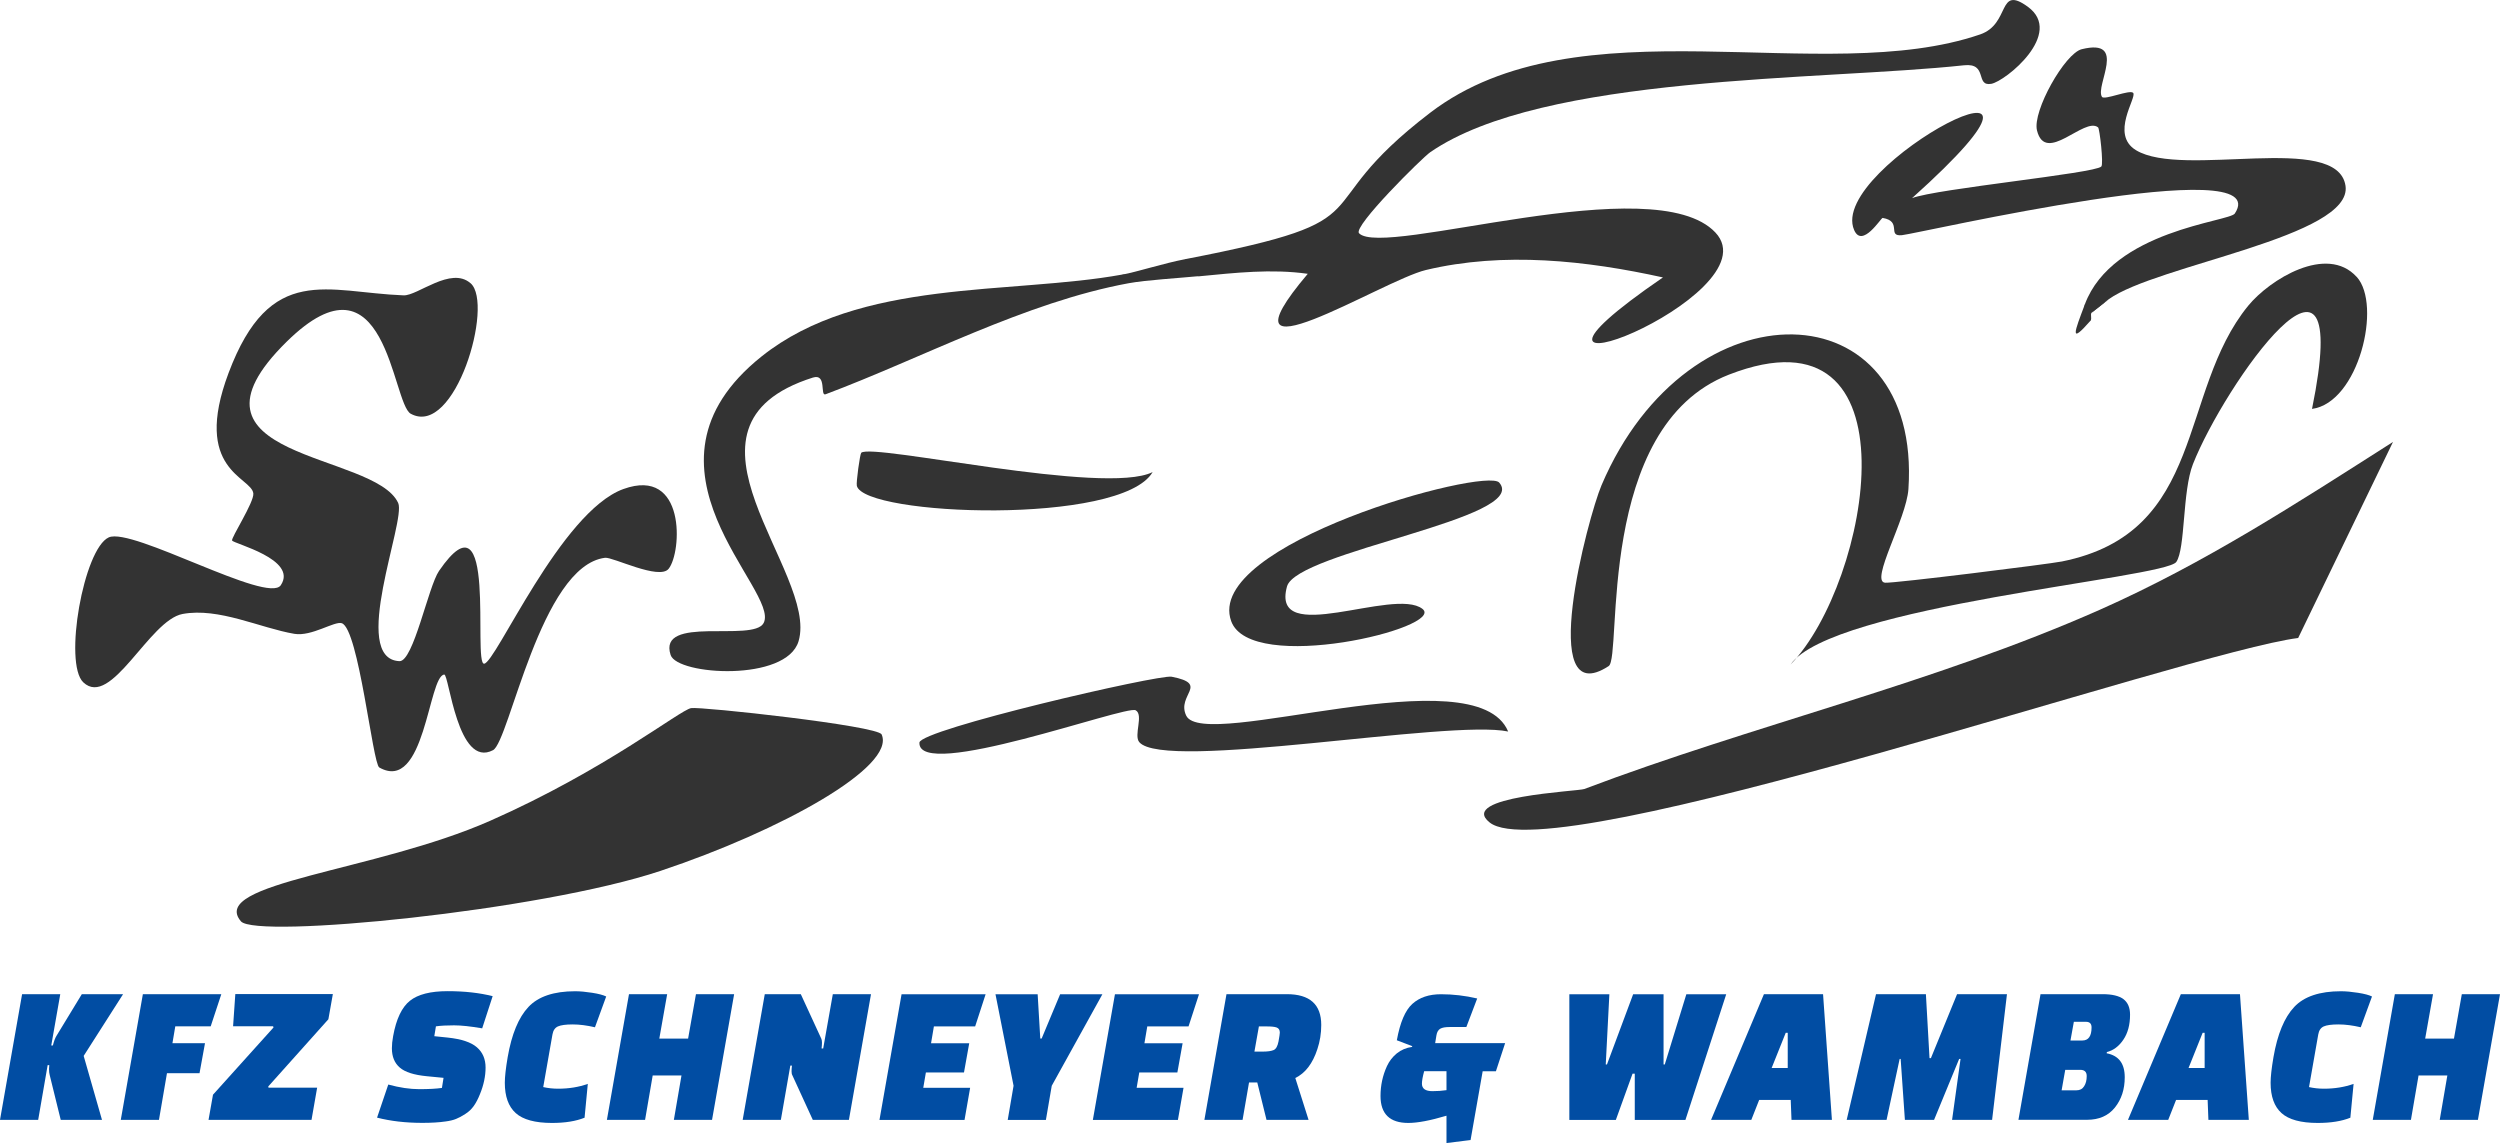
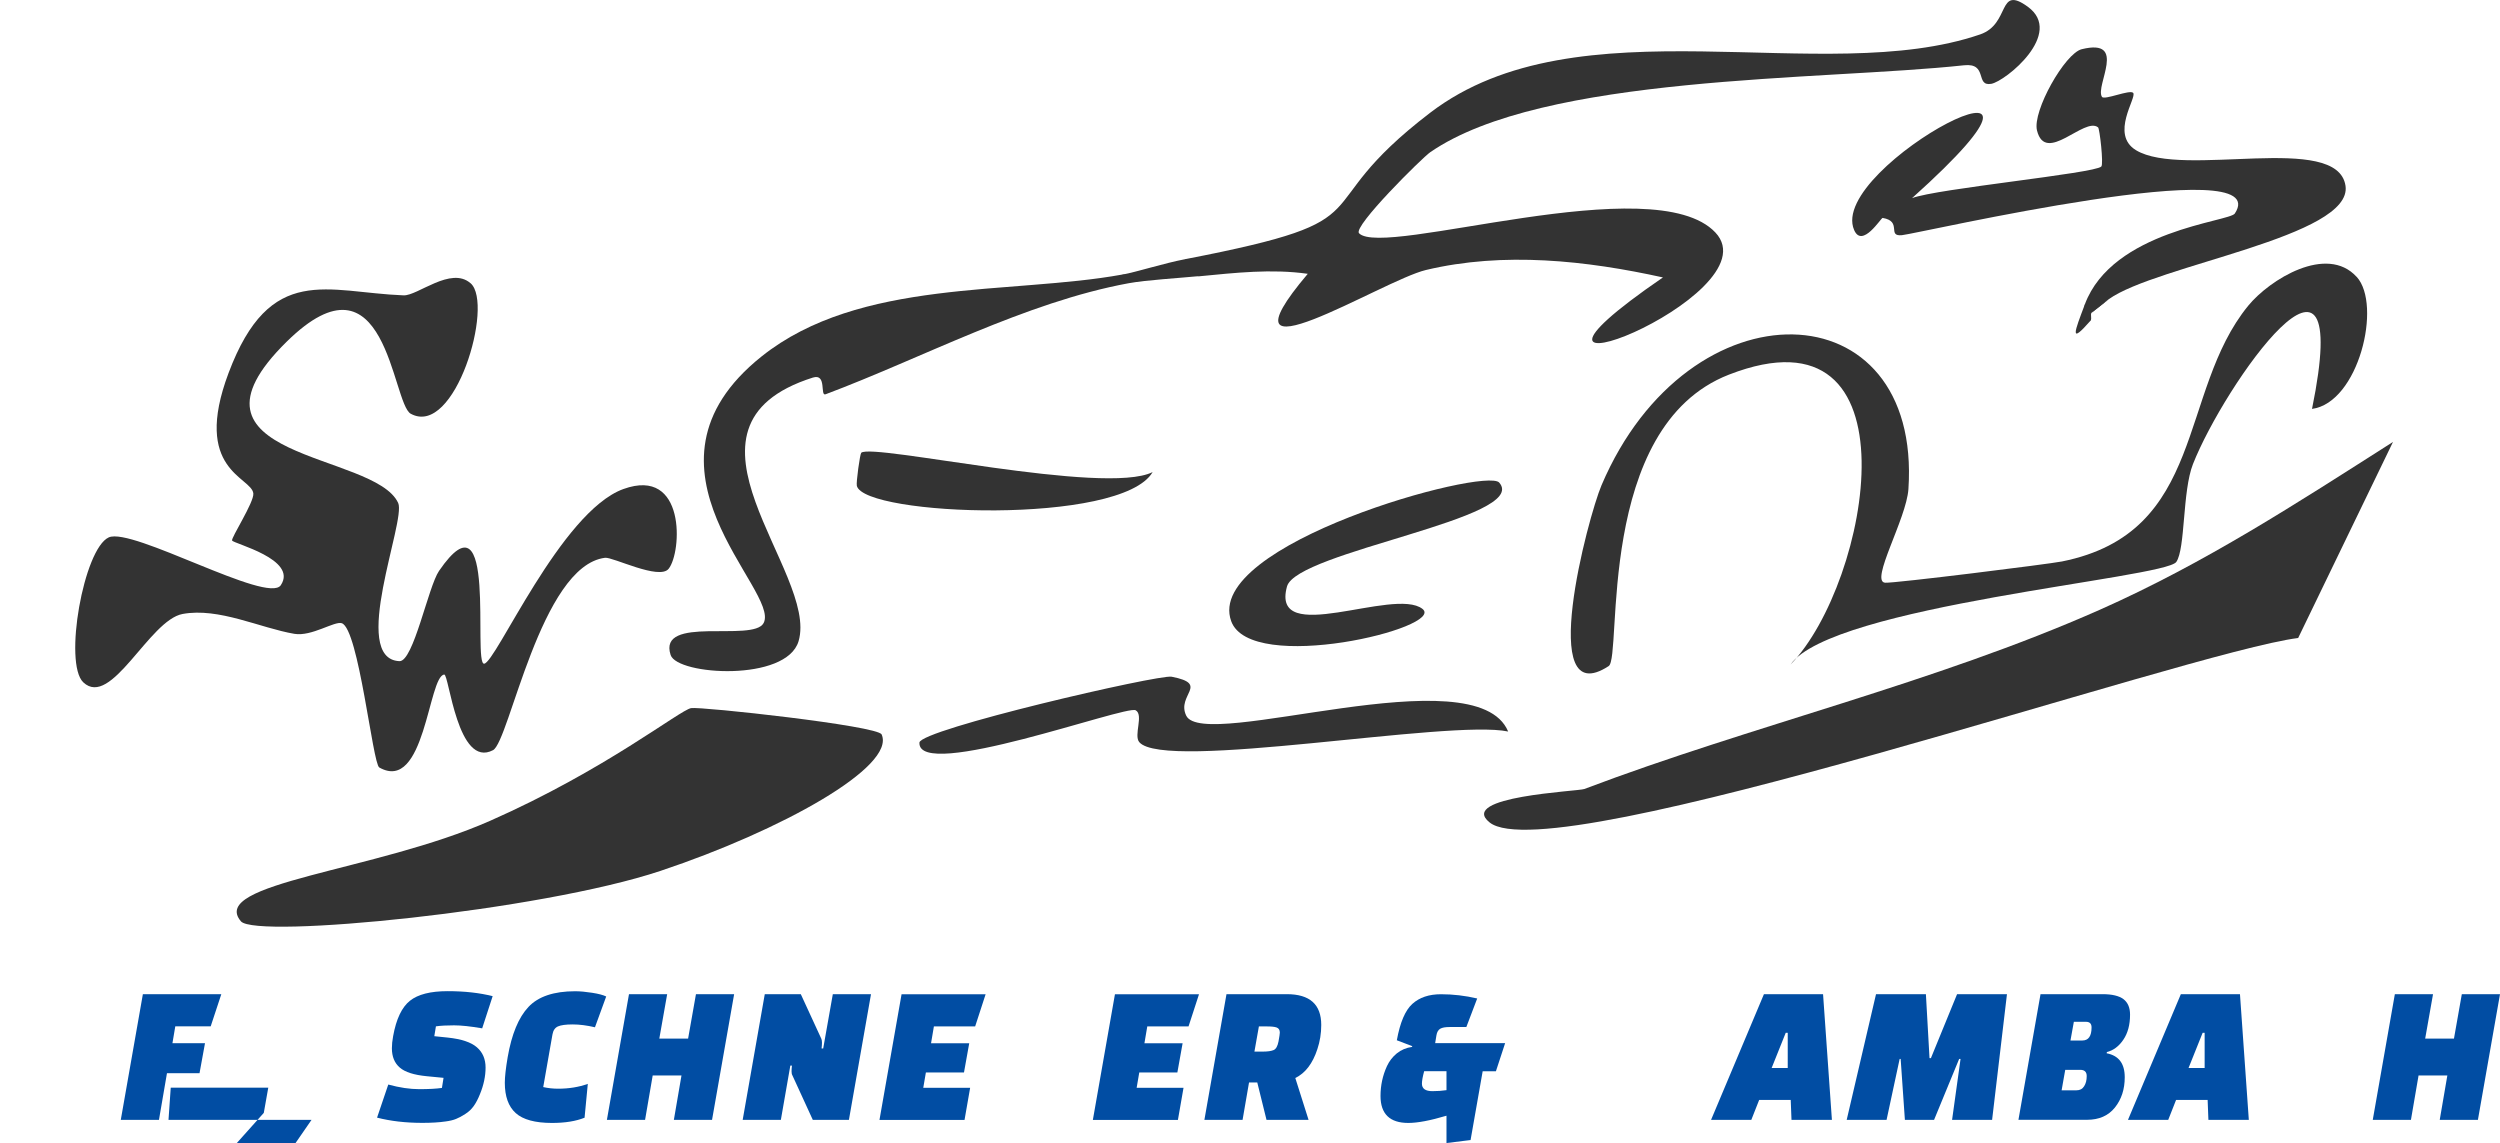
<svg xmlns="http://www.w3.org/2000/svg" id="Ebene_2" data-name="Ebene 2" viewBox="0 0 324.77 148.49">
  <defs>
    <style>
      .cls-1 {
        fill: #014da3;
      }

      .cls-2 {
        fill: #333;
      }
    </style>
  </defs>
  <g id="Ebene_1-2" data-name="Ebene 1">
    <g>
      <path class="cls-2" d="M61.14,36.8c3.06,2.71-2.03,20.09-7.78,16.95-2.45-1.33-3.14-22.11-16.1-9.38-15.66,15.39,11.46,14.3,14.47,20.98,1.04,2.3-6.37,20.24.16,20.54,1.82.08,3.74-9.68,5.14-11.72,7.68-11.18,4.35,12.12,5.86,12.05s9.95-19.74,18.09-22.69,7.62,8.18,5.88,10.36c-1.21,1.52-7.27-1.56-8.26-1.43-8.38,1.05-12.42,23.86-14.55,24.99-4.61,2.44-5.72-9.87-6.34-9.82-2.07.18-2.49,15.45-8.44,12.07-.86-.49-2.67-18.01-4.87-18.74-.94-.31-3.92,1.76-6.16,1.38-4.42-.75-9.82-3.45-14.52-2.58-4.34.8-9.27,12.32-12.9,8.88-2.59-2.46.05-17.36,3.31-18.83,3.03-1.36,20.68,8.72,22.35,6.21,2.24-3.37-6.13-5.39-6.33-5.8-.16-.33,2.87-4.98,2.76-6.11-.21-2.17-7.99-2.96-3.22-15.65,5.41-14.4,12.81-10.47,22.74-10.09,1.82.07,6.15-3.82,8.7-1.57Z" />
      <path class="cls-2" d="M310.87,57.41l-12.32,25.47c-14.52,1.85-96.98,30.43-105.04,23.96-4.22-3.39,11.53-4.04,12.3-4.34,21.68-8.22,45.47-13.76,66.98-23.29,13.66-6.06,25.59-13.84,38.08-21.8Z" />
      <path class="cls-2" d="M114.53,95.41c1.89,4.18-13.04,12.49-28.71,17.72-15.67,5.23-52.55,8.84-54.52,6.56-4.28-5.02,17.41-6.46,32.37-13.06,14.96-6.6,24.64-14.38,26.11-14.64,1.23-.22,24.23,2.28,24.75,3.42Z" />
      <path class="cls-2" d="M154.05,33.65c27.28-5.28,14.67-5.96,31.75-19.01C205-.03,236.85,11.47,257.24,4.47c3.98-1.37,2.2-6.48,6.18-3.6,4.8,3.48-2.91,9.7-4.74,10.02-2.12.37-.39-2.75-3.54-2.41-18.56,2-54.68,1.17-69.35,11.3-1.02.7-10.07,9.66-9.24,10.52,3.14,3.27,38.32-8.55,46.29-.1,7.86,8.32-33.74,24.29-6.81,5.84-9.92-2.19-20.7-3.38-30.81-.96-5.66,1.36-28.02,15.5-15.33.49-4.7-.67-9.43-.13-14.1.32-2.45-.28-3.03-1.02-1.74-2.22Z" />
      <path class="cls-2" d="M306.15,35.96c3.32,3.65.25,16.35-5.8,17.16,5.6-27.36-11.43-3.1-15.47,7.18-1.38,3.51-.97,10.98-2.16,12.7-1.48,2.14-44.8,5.65-50.11,13.33,10.34-10.67,16.94-47.37-8.01-37.66-17.44,6.79-13.82,36.69-15.62,37.86-9.46,6.17-2.69-19.35-.93-23.49,11.34-26.65,41.63-25.77,39.87.5-.26,3.87-5.03,12-3.03,12.16,1.15.09,21.28-2.42,22.97-2.76,18.82-3.77,15.04-22,24.2-33.22,2.79-3.41,10.2-8.01,14.08-3.76Z" />
      <path class="cls-2" d="M270.84,39.53c3.6-9.62,18.77-10.72,19.48-11.79,5.42-8.21-41,2.58-43.23,2.81-2.02.21.09-1.8-2.52-2.24-.2-.03-2.65,3.99-3.7,1.58-3.63-8.31,33.31-27.27,7.52-4.15,3.19-1.23,23.73-3.21,24.59-4.11.31-.33-.22-4.92-.42-5.08-1.77-1.44-6.83,4.9-7.94.39-.61-2.5,3.63-10.02,5.82-10.55,6-1.47,1.7,4.75,2.62,6.19.3.48,3.66-1,4.06-.51.5.61-3.04,5.37.36,7.44,6.1,3.71,26.15-2.39,27.22,4.62,1.01,6.62-24.57,10.28-30.77,14.75l-2.22,1.75c-.18.2.06.79-.12.99-.86.55-1.11-.15-.75-2.1Z" />
      <path class="cls-2" d="M145.77,35.68c1.16-.05,1.48.02.87,1.11-13.43,2.47-26.88,9.74-39.39,14.43-.76.29.2-2.75-1.65-2.17-20.09,6.37.81,25.28-1.86,34.25-1.58,5.31-15.75,4.43-16.62,1.79-1.72-5.25,10.72-1.6,12.08-4.15,2.24-4.22-18.34-20.2-.27-34.63,12.75-10.18,32.41-8.01,46.84-10.64Z" />
      <path class="cls-2" d="M195.92,95.03c-7.63-1.62-44.65,5.23-47.92,1.38-.75-.89.6-3.55-.47-4.14-1.26-.7-28.33,9.28-28.09,4.2.08-1.7,31.1-8.88,32.76-8.56,5,.97.59,2.35,1.9,5.06,2.29,4.74,37.62-8,41.82,2.06Z" />
      <path class="cls-2" d="M194.75,62.68c4.13,4.64-26.31,8.96-27.56,13.51-2.19,7.99,13.9.03,17.6,2.91,3.13,2.44-22.32,8.6-24.85,1.59-3.61-10,33.01-20.04,34.82-18Z" />
      <path class="cls-2" d="M149.73,61.34c-4.09,6.94-37.41,5.7-38.42,1.78-.11-.43.41-4.15.57-4.3,1.4-1.29,31.65,5.6,37.85,2.51Z" />
      <path class="cls-2" d="M154.05,33.65l1.74,2.22c-2.57.25-6.92.51-9.15.92l-.87-1.11c1.95-.36,5.36-1.47,8.28-2.03Z" />
      <path class="cls-2" d="M271.59,41.64c-2.84,3.25-2.07,1.41-.75-2.1l.75,2.1Z" />
      <path class="cls-2" d="M271.71,40.64c.93-1.01,1.3-1.09,2.22-1.75l-2.22,1.75Z" />
    </g>
    <g>
-       <path class="cls-1" d="M6.37,138.87l.03-.5h-.21l-1.23,7.11H0l2.87-16.33h4.96l-1.17,6.66h.21c.14-.56.3-.98.47-1.25l3.29-5.41h5.36l-5.12,8.02,2.38,8.31h-5.36l-1.44-5.85c-.05-.17-.08-.43-.08-.76Z" />
      <path class="cls-1" d="M25.92,139.42h-4.23l-1.04,6.06h-4.96l2.87-16.33h10.19l-1.38,4.18h-4.6l-.37,2.19h4.23l-.71,3.89Z" />
-       <path class="cls-1" d="M40.47,145.48h-13.38l.58-3.27,7.86-8.73-.05-.16h-5.2l.29-4.18h12.67l-.58,3.27-7.81,8.73.03.16h6.32l-.73,4.18Z" />
+       <path class="cls-1" d="M40.47,145.48h-13.38h-5.2l.29-4.18h12.67l-.58,3.27-7.81,8.73.03.16h6.32l-.73,4.18Z" />
      <path class="cls-1" d="M48.98,145.2l1.46-4.31c1.46.4,2.8.6,4.02.6s2.2-.05,2.95-.16l.21-1.31-2.17-.21c-1.66-.16-2.83-.53-3.51-1.12-.69-.59-1.03-1.43-1.03-2.51,0-.47.05-.99.16-1.57.4-2.23,1.13-3.76,2.18-4.6,1.05-.84,2.69-1.25,4.9-1.25s4.16.22,5.85.65l-1.36,4.18c-1.51-.26-2.73-.39-3.66-.39s-1.71.04-2.35.13l-.21,1.28,1.75.18c1.78.19,3.04.61,3.79,1.27.75.65,1.12,1.53,1.12,2.63s-.24,2.26-.73,3.45c-.24.61-.51,1.12-.8,1.53s-.65.76-1.1,1.04c-.44.29-.85.51-1.21.65-.37.15-.83.26-1.38.33-.82.12-1.82.18-3,.18-2.16,0-4.12-.23-5.88-.68Z" />
      <path class="cls-1" d="M76.36,140.81l-.42,4.39c-1.12.45-2.53.68-4.23.68-2.19,0-3.77-.43-4.71-1.28-.95-.85-1.42-2.17-1.42-3.94,0-.75.12-1.85.37-3.32.52-3,1.42-5.17,2.7-6.53s3.3-2.04,6.07-2.04c.64,0,1.38.07,2.21.2.83.13,1.43.29,1.82.48l-1.46,4c-1.03-.24-1.99-.37-2.89-.37s-1.54.09-1.92.26c-.38.17-.62.52-.71,1.04l-1.2,6.84c.63.14,1.27.21,1.93.21,1.41,0,2.7-.21,3.87-.63Z" />
      <path class="cls-1" d="M87.54,145.48l.99-5.77h-3.74l-.99,5.77h-4.96l2.87-16.33h4.96l-1.02,5.77h3.74l1.02-5.77h4.96l-2.87,16.33h-4.96Z" />
      <path class="cls-1" d="M105.59,145.48l-2.66-5.8c-.07-.12-.1-.29-.1-.51s.02-.47.05-.74h-.21l-1.23,7.05h-4.96l2.87-16.33h4.68l2.67,5.8c.05.12.08.29.08.51s-.02.47-.05.74h.21l1.25-7.05h4.96l-2.87,16.33h-4.68Z" />
      <path class="cls-1" d="M125.24,139.32h-4.96l-.34,1.99h6.09l-.73,4.18h-11.05l2.87-16.33h10.92l-1.36,4.18h-5.36l-.37,2.19h4.96l-.68,3.79Z" />
-       <path class="cls-1" d="M134.8,129.16l.34,5.75h.18l2.4-5.75h5.49l-6.58,11.89-.76,4.44h-4.96l.76-4.44-2.35-11.89h5.49Z" />
      <path class="cls-1" d="M152.96,139.32h-4.96l-.34,1.99h6.09l-.73,4.18h-11.05l2.87-16.33h10.92l-1.36,4.18h-5.36l-.37,2.19h4.96l-.68,3.79Z" />
      <path class="cls-1" d="M169.99,145.48h-5.46l-1.2-4.86h-1.07l-.84,4.86h-4.96l2.87-16.33h7.84c2.98,0,4.47,1.33,4.47,4,0,1.1-.17,2.14-.5,3.13-.61,1.88-1.57,3.13-2.87,3.76l1.72,5.43ZM163.54,133.34l-.58,3.27h1.15c.59,0,1.04-.07,1.35-.2.3-.13.51-.5.63-1.12.11-.62.17-1,.17-1.14,0-.35-.14-.57-.41-.67-.27-.1-.71-.14-1.32-.14h-.99Z" />
      <path class="cls-1" d="M187.91,148.49v-3.55c-2.11.63-3.76.94-4.96.94-2.4,0-3.61-1.17-3.61-3.5,0-1.38.28-2.67.84-3.89.3-.64.72-1.19,1.28-1.65.56-.45,1.22-.73,1.99-.84v-.1l-1.99-.76c.42-2.32,1.09-3.89,2.02-4.73s2.17-1.25,3.72-1.25,3.12.18,4.7.55l-1.41,3.71h-2.19c-.54,0-.94.07-1.2.22-.26.15-.43.44-.5.88l-.16.99h9.09l-1.2,3.66h-1.72l-1.57,8.93-3.13.39ZM186.08,141.75c.63,0,1.24-.04,1.83-.13v-2.46h-2.9c-.19.7-.29,1.24-.29,1.62,0,.64.45.97,1.36.97Z" />
-       <path class="cls-1" d="M219.05,129.16h5.2l-5.3,16.33h-6.58v-6.01h-.29l-2.17,6.01h-6.04v-16.33h5.2l-.47,9.12h.16l3.4-9.12h3.95v9.12h.16l2.8-9.12Z" />
      <path class="cls-1" d="M227.51,145.48h-5.23l6.87-16.33h7.68l1.15,16.33h-5.25l-.1-2.59h-4.1l-1.02,2.59ZM231.98,134.17l-1.83,4.57h2.09v-4.57h-.26Z" />
      <path class="cls-1" d="M245.07,145.48h-5.17l3.81-16.33h6.48l.47,8.31h.18l3.4-8.31h6.48l-1.93,16.33h-5.2l1.1-7.92h-.18l-3.26,7.92h-3.79l-.55-7.92h-.13l-1.7,7.92Z" />
      <path class="cls-1" d="M262.21,145.48l2.87-16.33h8.05c1.25,0,2.16.22,2.73.65.57.44.85,1.11.85,2.01,0,1.32-.29,2.41-.88,3.27-.58.85-1.29,1.38-2.13,1.59l-.03.16c1.57.3,2.35,1.33,2.35,3.11,0,1.57-.43,2.88-1.28,3.94-.85,1.06-2.06,1.59-3.61,1.59h-8.93ZM270.25,138.98h-1.96l-.47,2.66h1.93c.44,0,.77-.17.99-.52.23-.35.34-.79.34-1.33s-.28-.81-.84-.81ZM270.98,132.74h-1.57l-.44,2.43h1.54c.8,0,1.2-.57,1.2-1.7,0-.49-.24-.73-.73-.73Z" />
      <path class="cls-1" d="M281.67,145.48h-5.23l6.87-16.33h7.68l1.15,16.33h-5.25l-.1-2.59h-4.1l-1.02,2.59ZM286.14,134.17l-1.83,4.57h2.09v-4.57h-.26Z" />
-       <path class="cls-1" d="M305.75,140.81l-.42,4.39c-1.12.45-2.53.68-4.23.68-2.19,0-3.77-.43-4.71-1.28-.95-.85-1.42-2.17-1.42-3.94,0-.75.12-1.85.37-3.32.52-3,1.42-5.17,2.7-6.53s3.3-2.04,6.07-2.04c.64,0,1.38.07,2.21.2.83.13,1.43.29,1.82.48l-1.46,4c-1.03-.24-1.99-.37-2.89-.37s-1.54.09-1.92.26c-.38.17-.62.52-.71,1.04l-1.2,6.84c.63.14,1.27.21,1.93.21,1.41,0,2.7-.21,3.87-.63Z" />
      <path class="cls-1" d="M316.94,145.48l.99-5.77h-3.74l-.99,5.77h-4.96l2.87-16.33h4.96l-1.02,5.77h3.74l1.02-5.77h4.96l-2.87,16.33h-4.96Z" />
    </g>
  </g>
</svg>